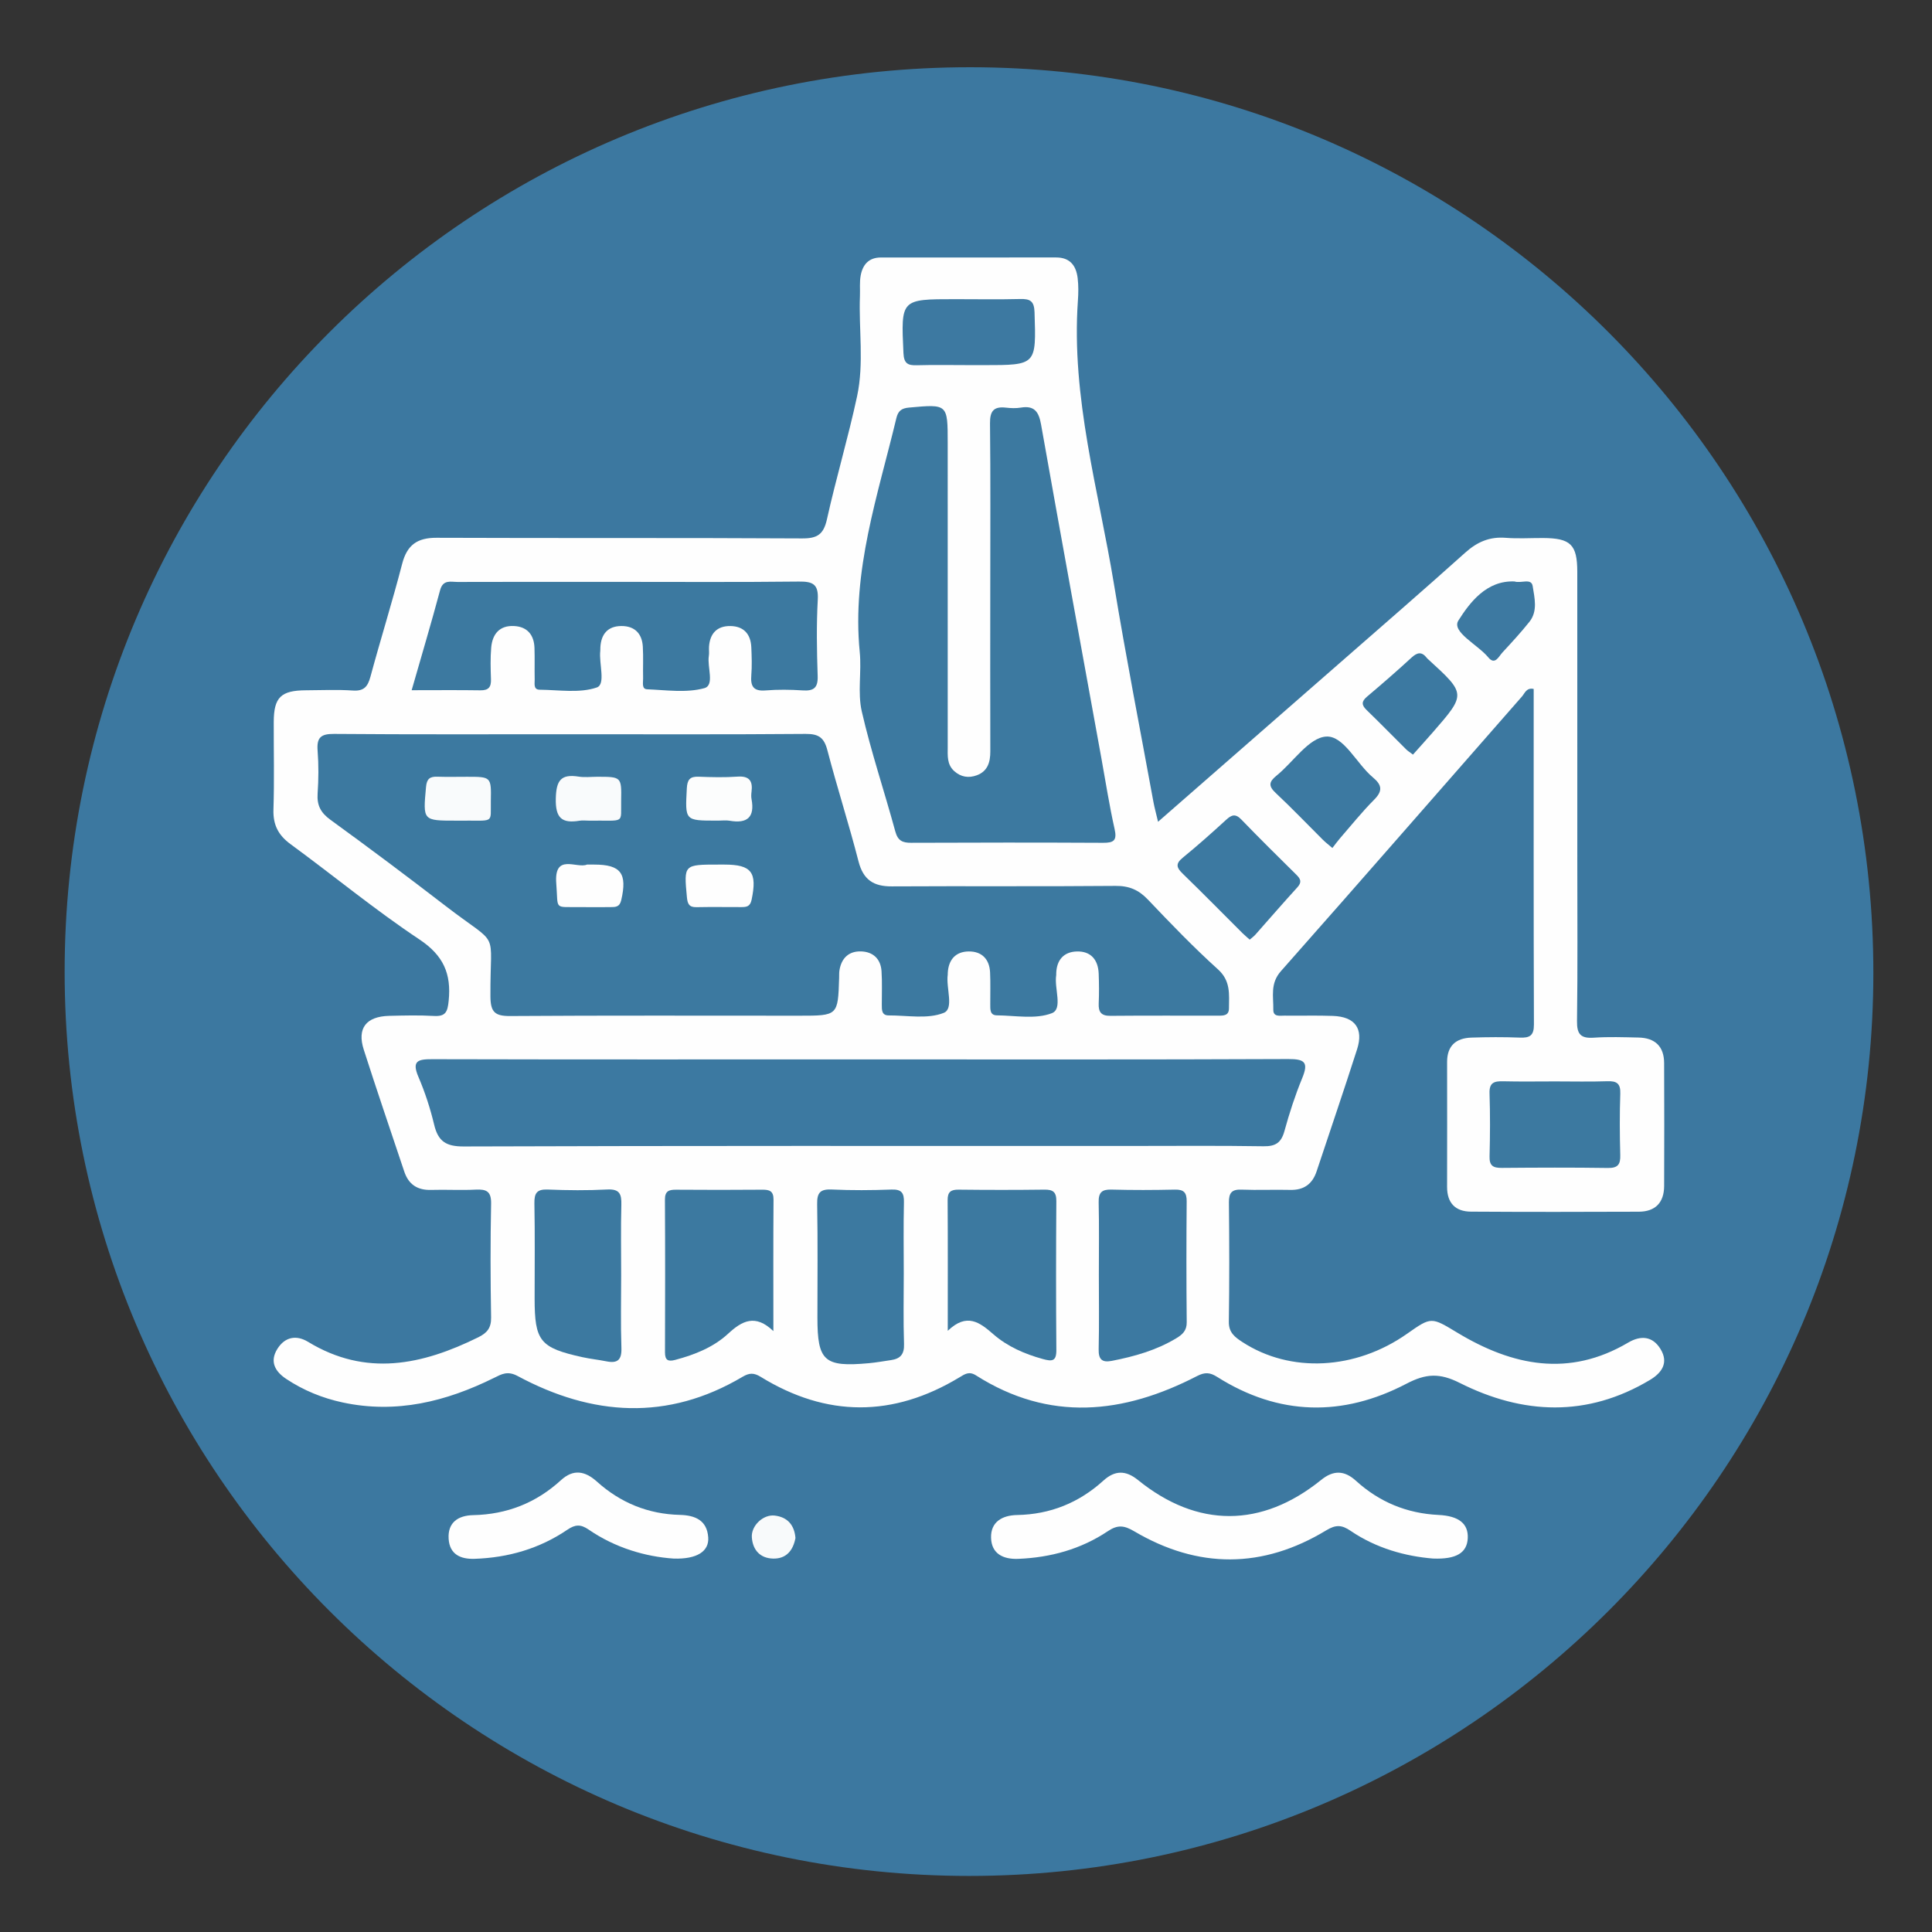
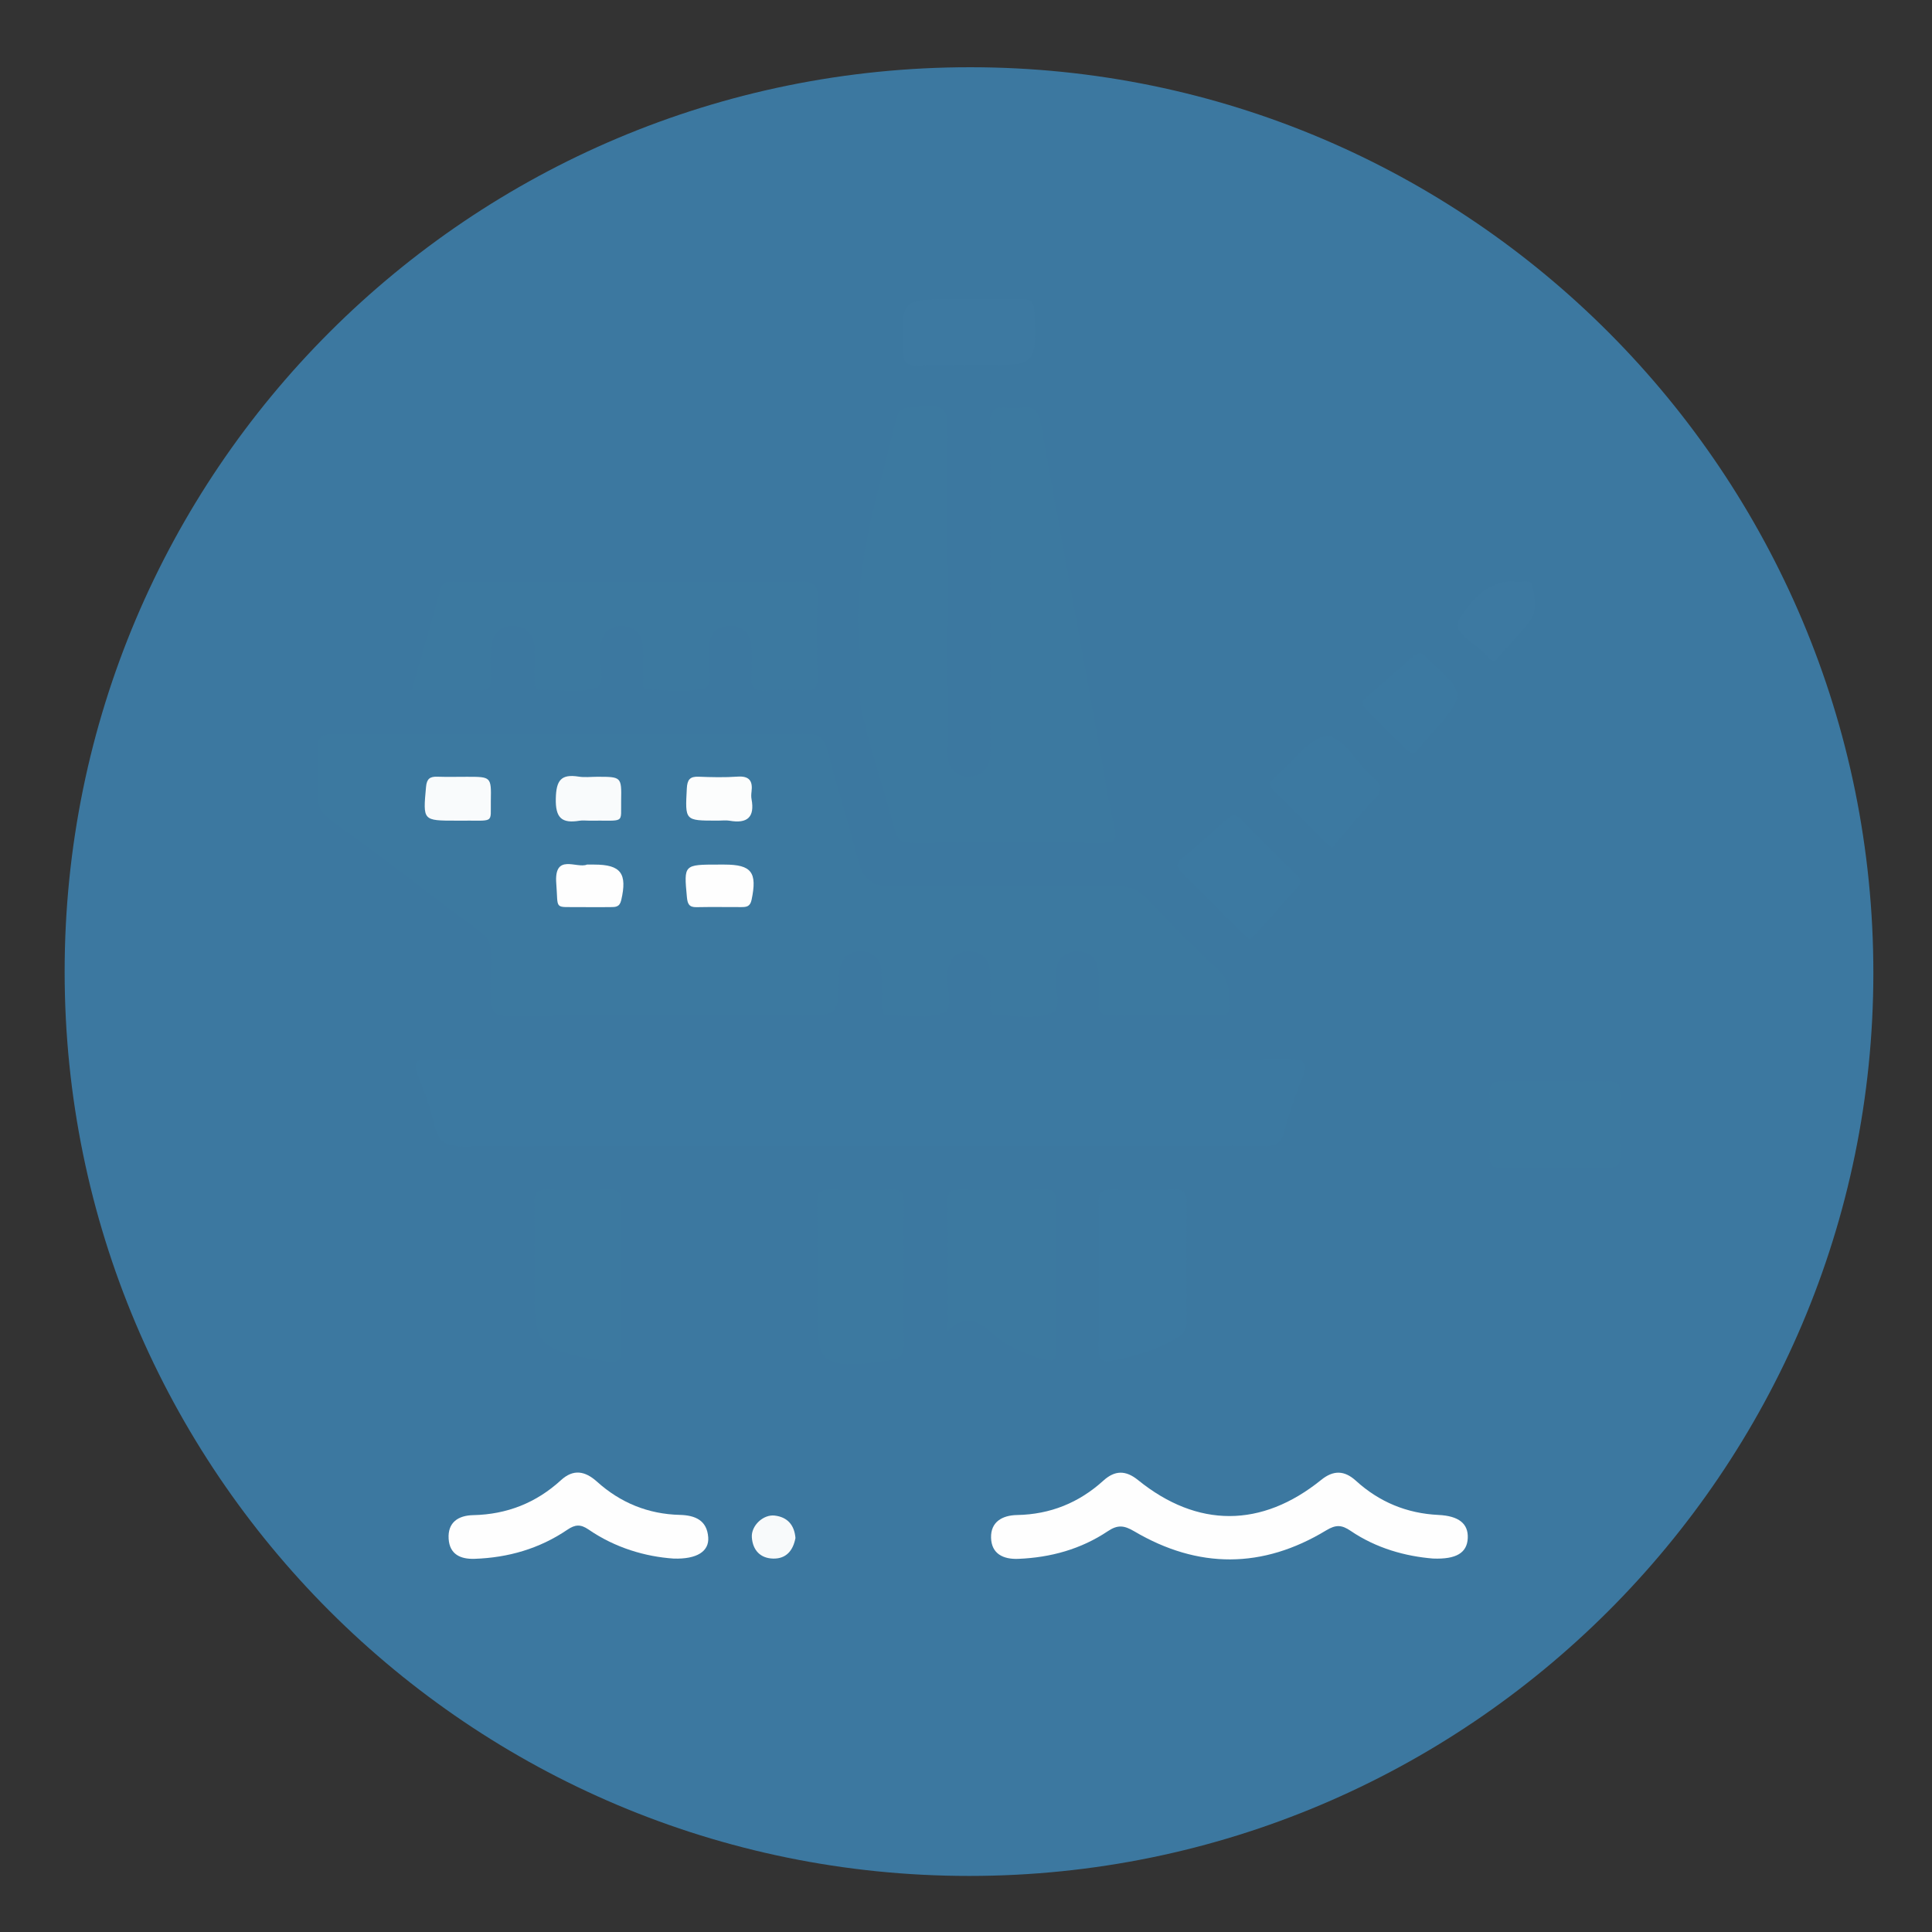
<svg xmlns="http://www.w3.org/2000/svg" version="1.1" id="Layer_1" x="0px" y="0px" width="124.334px" height="124.333px" viewBox="0 0 124.334 124.333" enable-background="new 0 0 124.334 124.333" xml:space="preserve">
  <rect x="0" y="0" width="124.334" height="124.333" fill="#333333" stroke="none" />
  <g>
    <path fill-rule="evenodd" clip-rule="evenodd" fill="#3C78A0" d="M62.376,120.726C30.233,120.729,4.163,94.671,4.16,62.542   C4.158,30.35,30.243,4.306,62.465,4.327c32.096,0.021,58.108,26.129,58.095,58.305C120.546,94.673,94.455,120.724,62.376,120.726z" />
-     <path fill-rule="evenodd" clip-rule="evenodd" fill="#FEFEFE" d="M74.527,52.885c3.938-3.441,7.758-6.776,11.574-10.115   c2.739-2.396,5.491-4.778,8.199-7.208c0.768-0.689,1.566-1.032,2.597-0.951c0.795,0.063,1.6,0.01,2.399,0.013   c1.782,0.008,2.209,0.419,2.21,2.175c0.005,6.239,0.002,12.479,0.002,18.718c0,3.399,0.027,6.8-0.019,10.199   c-0.012,0.851,0.248,1.121,1.081,1.064c0.956-0.065,1.92-0.03,2.879-0.009c1.055,0.022,1.642,0.566,1.646,1.638   c0.012,2.641,0.011,5.28,0.001,7.92c-0.005,1.064-0.569,1.646-1.632,1.65c-3.6,0.015-7.199,0.019-10.799-0.004   c-1.003-0.006-1.539-0.554-1.537-1.589c0.005-2.68,0.006-5.359,0.001-8.039c-0.003-1.051,0.574-1.539,1.559-1.572   c1.039-0.035,2.081-0.041,3.119,0c0.643,0.026,0.912-0.126,0.909-0.848c-0.025-7.195-0.015-14.389-0.015-21.589   c-0.464-0.106-0.572,0.277-0.757,0.487c-5.17,5.891-10.315,11.804-15.51,17.673c-0.705,0.795-0.474,1.633-0.49,2.479   c-0.009,0.485,0.429,0.38,0.723,0.384c1.04,0.015,2.081-0.021,3.119,0.018c1.413,0.053,1.977,0.812,1.55,2.145   c-0.841,2.626-1.733,5.234-2.603,7.851c-0.273,0.826-0.823,1.224-1.709,1.201c-1.039-0.026-2.081,0.024-3.119-0.017   c-0.635-0.026-0.824,0.206-0.818,0.826c0.027,2.56,0.034,5.12-0.005,7.68c-0.011,0.697,0.399,0.993,0.872,1.302   c3.089,2.015,7.281,1.802,10.601-0.535c1.572-1.107,1.555-1.077,3.246-0.059c3.54,2.132,7.177,2.875,10.979,0.631   c0.803-0.474,1.567-0.428,2.081,0.411c0.54,0.883,0.091,1.532-0.68,1.992c-4.042,2.419-8.184,2.233-12.245,0.188   c-1.295-0.651-2.175-0.6-3.424,0.054c-4.099,2.144-8.214,2.071-12.183-0.439c-0.462-0.292-0.787-0.314-1.293-0.054   c-4.739,2.45-9.497,2.963-14.222-0.041c-0.449-0.286-0.72-0.087-1.07,0.125c-4.267,2.577-8.539,2.581-12.787-0.032   c-0.444-0.272-0.733-0.263-1.173-0.002c-4.825,2.859-9.672,2.526-14.467-0.05c-0.652-0.351-1.033-0.125-1.521,0.116   c-3.086,1.528-6.293,2.325-9.745,1.583c-1.301-0.279-2.521-0.777-3.631-1.515c-0.715-0.475-1.082-1.113-0.57-1.932   c0.484-0.773,1.218-0.914,1.977-0.453c3.724,2.266,7.344,1.489,10.955-0.295c0.563-0.277,0.835-0.6,0.823-1.275   c-0.043-2.438-0.049-4.88,0-7.318c0.016-0.786-0.287-0.944-0.981-0.909c-0.957,0.05-1.92-0.01-2.879,0.019   c-0.88,0.026-1.451-0.351-1.727-1.178c-0.874-2.614-1.767-5.223-2.608-7.848c-0.442-1.38,0.153-2.14,1.639-2.176   c0.959-0.023,1.922-0.048,2.879,0.007c0.758,0.044,0.875-0.273,0.946-0.968c0.179-1.744-0.332-2.925-1.885-3.958   c-2.858-1.901-5.518-4.1-8.292-6.131c-0.789-0.579-1.129-1.242-1.099-2.225c0.06-1.878,0.013-3.759,0.019-5.639   c0.006-1.591,0.46-2.03,2.089-2.038c1-0.004,2.003-0.052,2.999,0.016c0.713,0.049,0.961-0.246,1.134-0.885   c0.657-2.429,1.411-4.833,2.042-7.268c0.315-1.217,0.973-1.682,2.217-1.677c7.839,0.031,15.678-0.004,23.518,0.041   c0.985,0.006,1.386-0.258,1.603-1.234c0.588-2.651,1.37-5.259,1.939-7.913c0.456-2.124,0.102-4.305,0.184-6.459   c0.017-0.439-0.032-0.889,0.048-1.315c0.128-0.691,0.516-1.159,1.299-1.158c3.76,0.002,7.52,0.003,11.279-0.002   c0.905-0.001,1.291,0.539,1.386,1.338c0.056,0.474,0.049,0.961,0.015,1.438c-0.438,6.24,1.327,12.202,2.322,18.257   c0.771,4.69,1.688,9.356,2.543,14.032C74.305,52.007,74.408,52.376,74.527,52.885z" />
    <path fill-rule="evenodd" clip-rule="evenodd" fill="#FEFEFE" d="M92.219,100.3c-1.763-0.144-3.643-0.655-5.299-1.782   c-0.576-0.393-0.953-0.406-1.571-0.032c-4.092,2.48-8.243,2.486-12.358,0.059c-0.641-0.378-1.058-0.433-1.692-0.008   c-1.731,1.159-3.682,1.698-5.764,1.783c-0.982,0.04-1.726-0.332-1.755-1.353s0.71-1.449,1.676-1.468   c2.13-0.039,3.979-0.787,5.549-2.211c0.752-0.682,1.448-0.674,2.234-0.038c3.819,3.092,7.951,3.086,11.785-0.01   c0.787-0.637,1.493-0.623,2.238,0.055c1.504,1.368,3.278,2.102,5.313,2.199c1.31,0.063,1.928,0.563,1.883,1.496   C94.413,99.92,93.738,100.362,92.219,100.3z" />
    <path fill-rule="evenodd" clip-rule="evenodd" fill="#FEFEFE" d="M43.357,100.303c-1.822-0.124-3.761-0.689-5.477-1.868   c-0.518-0.356-0.868-0.328-1.366,0.01c-1.795,1.219-3.806,1.799-5.967,1.873c-0.912,0.032-1.612-0.288-1.675-1.286   c-0.067-1.063,0.621-1.505,1.583-1.525c2.168-0.048,4.044-0.785,5.645-2.249c0.794-0.726,1.54-0.607,2.322,0.097   c1.505,1.355,3.289,2.086,5.324,2.136c0.996,0.024,1.756,0.35,1.832,1.45C45.64,99.839,44.852,100.349,43.357,100.303z" />
    <path fill-rule="evenodd" clip-rule="evenodd" fill="#F8FAFB" d="M51.192,98.978c-0.149,0.797-0.587,1.341-1.43,1.325   c-0.833-0.016-1.319-0.543-1.377-1.365c-0.053-0.75,0.733-1.493,1.475-1.403C50.68,97.634,51.122,98.143,51.192,98.978z" />
    <path fill-rule="evenodd" clip-rule="evenodd" fill="#3C79A0" d="M36.733,47.252c5.039,0,10.078,0.021,15.116-0.021   c0.837-0.007,1.186,0.24,1.397,1.049c0.625,2.396,1.388,4.756,2.004,7.154c0.305,1.186,0.968,1.616,2.143,1.609   c4.798-0.027,9.598,0.012,14.397-0.031c0.88-0.008,1.491,0.257,2.088,0.885c1.459,1.536,2.933,3.067,4.504,4.485   c0.834,0.753,0.711,1.612,0.708,2.513c-0.002,0.465-0.345,0.468-0.674,0.468c-2.319,0.003-4.639-0.01-6.958,0.011   c-0.588,0.006-0.773-0.241-0.75-0.791c0.028-0.639,0.023-1.28-0.001-1.919c-0.034-0.898-0.505-1.461-1.416-1.432   c-0.836,0.027-1.292,0.552-1.317,1.41c-0.001,0.039,0.005,0.08-0.002,0.119c-0.135,0.843,0.439,2.161-0.275,2.441   c-1.043,0.409-2.354,0.152-3.552,0.14c-0.45-0.006-0.414-0.401-0.416-0.722c-0.004-0.68,0.02-1.36-0.012-2.039   c-0.039-0.855-0.533-1.358-1.37-1.351c-0.839,0.007-1.304,0.521-1.352,1.375c-0.002,0.039,0.002,0.08-0.003,0.119   c-0.12,0.85,0.42,2.187-0.255,2.458c-1.037,0.417-2.35,0.161-3.545,0.165c-0.458,0.002-0.442-0.365-0.443-0.691   c-0.003-0.72,0.03-1.441-0.018-2.159c-0.054-0.796-0.553-1.251-1.329-1.27c-0.784-0.019-1.254,0.44-1.379,1.222   c-0.025,0.157-0.015,0.319-0.02,0.479c-0.075,2.438-0.075,2.438-2.568,2.438c-6.199,0-12.397-0.021-18.596,0.021   c-0.986,0.007-1.27-0.248-1.277-1.258c-0.031-4.502,0.697-3.067-2.903-5.839c-2.438-1.878-4.902-3.724-7.394-5.532   c-0.628-0.456-0.876-0.935-0.824-1.694c0.063-0.916,0.069-1.843-0.001-2.757c-0.064-0.836,0.201-1.083,1.054-1.076   C26.575,47.272,31.654,47.252,36.733,47.252z" />
    <path fill-rule="evenodd" clip-rule="evenodd" fill="#3C79A1" d="M55.424,68.178c9.159,0,18.318,0.018,27.477-0.023   c1.072-0.004,1.322,0.21,0.903,1.228c-0.455,1.106-0.827,2.253-1.144,3.407c-0.205,0.749-0.57,0.99-1.345,0.978   c-2.879-0.046-5.759-0.019-8.639-0.019c-14.278,0-28.557-0.017-42.834,0.032c-1.141,0.004-1.646-0.333-1.901-1.398   c-0.25-1.046-0.586-2.084-1.01-3.071c-0.454-1.058-0.02-1.149,0.896-1.147C37.026,68.188,46.225,68.178,55.424,68.178z" />
    <path fill-rule="evenodd" clip-rule="evenodd" fill="#3C79A0" d="M63.729,37.797c0-3.517,0.022-7.035-0.017-10.552   c-0.009-0.797,0.246-1.1,1.025-1.011c0.315,0.036,0.646,0.05,0.957-0.002c0.876-0.147,1.157,0.268,1.303,1.083   c1.27,7.154,2.578,14.301,3.877,21.45c0.277,1.531,0.517,3.072,0.857,4.59c0.167,0.744-0.062,0.888-0.747,0.884   c-4.116-0.021-8.233-0.018-12.35-0.001c-0.556,0.002-0.854-0.134-1.016-0.729c-0.702-2.58-1.562-5.123-2.158-7.726   c-0.279-1.218-0.005-2.552-0.131-3.819c-0.519-5.229,1.17-10.098,2.356-15.052c0.111-0.463,0.326-0.638,0.81-0.682   c2.496-0.227,2.495-0.241,2.495,2.287c0,6.515,0,13.03,0.001,19.545c0,0.557-0.062,1.129,0.418,1.562   c0.432,0.39,0.936,0.461,1.452,0.27c0.705-0.261,0.873-0.845,0.871-1.545C63.721,44.832,63.728,41.314,63.729,37.797z" />
    <path fill-rule="evenodd" clip-rule="evenodd" fill="#3C79A0" d="M26.492,44.418c0.636-2.22,1.263-4.318,1.829-6.432   c0.19-0.712,0.696-0.532,1.136-0.534c3.398-0.011,6.797-0.006,10.195-0.006c3.918,0,7.837,0.025,11.755-0.019   c0.894-0.01,1.277,0.158,1.221,1.16c-0.09,1.634-0.062,3.279-0.007,4.916c0.025,0.76-0.247,0.975-0.961,0.928   c-0.796-0.052-1.603-0.062-2.397,0.002c-0.784,0.063-0.97-0.275-0.913-0.976c0.049-0.596,0.026-1.199,0.001-1.798   c-0.036-0.848-0.484-1.358-1.345-1.37c-0.859-0.012-1.319,0.474-1.377,1.33c-0.013,0.199,0.02,0.404-0.012,0.599   c-0.114,0.716,0.388,1.882-0.29,2.069c-1.15,0.317-2.451,0.122-3.686,0.072c-0.358-0.015-0.248-0.441-0.254-0.7   c-0.016-0.679,0.021-1.361-0.018-2.039c-0.047-0.849-0.526-1.337-1.383-1.332c-0.865,0.005-1.299,0.513-1.349,1.362   c-0.005,0.08,0.003,0.161-0.006,0.24c-0.094,0.817,0.366,2.15-0.226,2.353c-1.111,0.38-2.437,0.155-3.672,0.144   c-0.419-0.004-0.317-0.389-0.323-0.647c-0.014-0.679,0.009-1.36-0.013-2.039c-0.028-0.84-0.46-1.369-1.315-1.413   c-0.935-0.048-1.396,0.521-1.471,1.389c-0.058,0.675-0.038,1.359-0.015,2.038c0.017,0.5-0.151,0.719-0.681,0.71   C29.48,44.403,28.045,44.418,26.492,44.418z" />
    <path fill-rule="evenodd" clip-rule="evenodd" fill="#3C79A0" d="M60.993,85.644c0-2.998,0.01-5.704-0.008-8.411   c-0.004-0.535,0.213-0.678,0.712-0.673c1.836,0.021,3.672,0.023,5.508-0.001c0.55-0.008,0.78,0.142,0.776,0.735   c-0.022,3.193-0.024,6.388,0.001,9.581c0.006,0.735-0.272,0.75-0.868,0.586c-1.173-0.324-2.273-0.8-3.185-1.594   C63.052,85.101,62.225,84.462,60.993,85.644z" />
-     <path fill-rule="evenodd" clip-rule="evenodd" fill="#3C79A0" d="M49.771,85.664c-1.162-1.119-2.012-0.666-2.91,0.164   c-0.952,0.88-2.152,1.353-3.403,1.687c-0.462,0.124-0.664,0.026-0.662-0.483c0.01-3.276,0.015-6.553-0.004-9.829   c-0.003-0.57,0.272-0.643,0.736-0.639c1.838,0.014,3.676,0.014,5.514-0.001c0.464-0.004,0.742,0.07,0.738,0.64   C49.76,79.95,49.771,82.698,49.771,85.664z" />
    <path fill-rule="evenodd" clip-rule="evenodd" fill="#3C79A0" d="M58.162,81.939c0,1.519-0.035,3.039,0.017,4.557   c0.022,0.663-0.242,0.948-0.841,1.034c-0.475,0.068-0.947,0.156-1.424,0.199c-2.869,0.261-3.309-0.133-3.309-2.927   c0-2.438,0.028-4.878-0.017-7.315c-0.014-0.746,0.212-0.968,0.948-0.936c1.276,0.059,2.559,0.05,3.836,0.003   c0.65-0.023,0.815,0.217,0.801,0.827C58.137,78.9,58.161,80.419,58.162,81.939z" />
    <path fill-rule="evenodd" clip-rule="evenodd" fill="#3C79A1" d="M70.717,82.044c0-1.558,0.023-3.115-0.012-4.673   c-0.014-0.63,0.206-0.833,0.828-0.815c1.356,0.037,2.716,0.032,4.072,0.002c0.566-0.013,0.769,0.175,0.764,0.752   c-0.022,2.596-0.023,5.191,0.003,7.787c0.006,0.538-0.28,0.791-0.669,1.025c-1.284,0.774-2.698,1.175-4.155,1.457   c-0.619,0.121-0.858-0.089-0.843-0.744C70.741,85.24,70.717,83.641,70.717,82.044z" />
    <path fill-rule="evenodd" clip-rule="evenodd" fill="#3C79A0" d="M39.975,82.08c0,1.557-0.037,3.115,0.016,4.67   c0.026,0.771-0.251,1.004-0.969,0.858c-0.507-0.102-1.025-0.154-1.53-0.265c-2.742-0.603-3.086-1.029-3.086-3.79   c0-2.036,0.024-4.072-0.014-6.108c-0.012-0.661,0.157-0.92,0.859-0.892c1.275,0.052,2.557,0.063,3.831-0.003   c0.794-0.041,0.923,0.296,0.905,0.979C39.947,79.044,39.975,80.562,39.975,82.08z" />
    <path fill-rule="evenodd" clip-rule="evenodd" fill="#3C79A0" d="M100.084,69.594c1.118,0,2.237,0.027,3.354-0.011   c0.604-0.021,0.858,0.14,0.836,0.795c-0.045,1.316-0.038,2.636-0.002,3.952c0.018,0.607-0.149,0.845-0.799,0.835   c-2.275-0.034-4.553-0.024-6.828-0.005c-0.541,0.004-0.801-0.127-0.784-0.732c0.035-1.357,0.043-2.717-0.002-4.073   c-0.023-0.69,0.308-0.781,0.87-0.769C97.848,69.613,98.966,69.595,100.084,69.594z" />
    <path fill-rule="evenodd" clip-rule="evenodd" fill="#3D79A1" d="M62.358,23.497c-1.119,0-2.238-0.023-3.356,0.009   c-0.583,0.017-0.829-0.115-0.86-0.781c-0.161-3.473-0.183-3.472,3.32-3.472c1.398,0,2.797,0.025,4.194-0.01   c0.637-0.016,0.898,0.129,0.922,0.848c0.108,3.408,0.133,3.407-3.262,3.407C62.997,23.497,62.678,23.497,62.358,23.497z" />
    <path fill-rule="evenodd" clip-rule="evenodd" fill="#3C79A1" d="M80.425,60.471c-0.185-0.167-0.337-0.291-0.476-0.429   c-1.273-1.27-2.534-2.553-3.825-3.806c-0.388-0.377-0.509-0.63-0.016-1.032c0.959-0.783,1.886-1.608,2.799-2.445   c0.354-0.325,0.601-0.412,0.98-0.018c1.165,1.208,2.361,2.386,3.555,3.567c0.268,0.266,0.343,0.475,0.05,0.796   c-0.916,1.003-1.803,2.033-2.705,3.049C80.688,60.265,80.562,60.353,80.425,60.471z" />
    <path fill-rule="evenodd" clip-rule="evenodd" fill="#3C79A1" d="M85.746,54.573c-0.263-0.226-0.444-0.362-0.604-0.521   c-1.016-1.009-2.004-2.047-3.049-3.025c-0.486-0.456-0.418-0.724,0.06-1.112c1.078-0.874,2.079-2.442,3.189-2.513   c1.139-0.072,1.956,1.747,3.012,2.628c0.579,0.483,0.648,0.863,0.08,1.434c-0.784,0.787-1.481,1.661-2.212,2.501   C86.066,54.145,85.929,54.339,85.746,54.573z" />
    <path fill-rule="evenodd" clip-rule="evenodd" fill="#3C79A1" d="M90.931,48.563c-0.196-0.15-0.332-0.232-0.442-0.341   c-0.848-0.841-1.681-1.696-2.539-2.526c-0.332-0.323-0.343-0.552,0.023-0.862c0.973-0.822,1.935-1.657,2.871-2.519   c0.374-0.344,0.663-0.384,0.98,0.026c0.023,0.032,0.054,0.058,0.083,0.085c2.449,2.236,2.45,2.236,0.296,4.709   C91.79,47.609,91.367,48.073,90.931,48.563z" />
    <path fill-rule="evenodd" clip-rule="evenodd" fill="#3D79A1" d="M97.465,37.419c0.417,0.144,1.087-0.24,1.171,0.302   c0.115,0.748,0.344,1.602-0.213,2.299c-0.546,0.684-1.141,1.329-1.735,1.971c-0.237,0.256-0.478,0.84-0.911,0.313   c-0.679-0.824-2.386-1.639-1.921-2.373C94.589,38.775,95.662,37.345,97.465,37.419z" />
    <path fill-rule="evenodd" clip-rule="evenodd" fill="#F9FBFC" d="M29.482,52.813c-0.04,0-0.08,0-0.119,0   c-2.165,0-2.143,0.002-1.946-2.168c0.048-0.535,0.256-0.677,0.737-0.66c0.635,0.022,1.271,0.004,1.907,0.005   c1.538,0,1.558,0.001,1.527,1.536C31.559,53.066,31.885,52.782,29.482,52.813z" />
    <path fill-rule="evenodd" clip-rule="evenodd" fill="#F9FBFC" d="M37.896,52.813c-0.199,0-0.402-0.027-0.595,0.004   c-1.146,0.189-1.562-0.172-1.532-1.434c0.028-1.16,0.332-1.584,1.471-1.404c0.388,0.062,0.793,0.01,1.19,0.01   c1.553,0.001,1.573,0.001,1.544,1.513C39.943,53.068,40.279,52.782,37.896,52.813z" />
    <path fill-rule="evenodd" clip-rule="evenodd" fill="#FCFDFD" d="M46.241,52.811c-0.04,0-0.08,0-0.119,0   c-2.054,0-2.032,0.001-1.922-2.068c0.03-0.561,0.194-0.781,0.762-0.758c0.832,0.033,1.669,0.053,2.498-0.005   c0.77-0.054,0.993,0.283,0.905,0.974c-0.02,0.156-0.028,0.321,0.001,0.475c0.219,1.17-0.282,1.586-1.412,1.389   C46.723,52.777,46.479,52.811,46.241,52.811z" />
    <path fill-rule="evenodd" clip-rule="evenodd" fill="#FEFEFE" d="M37.775,55.64c0.229,0,0.35,0,0.469,0   c1.718,0,2.134,0.575,1.735,2.291c-0.105,0.453-0.376,0.444-0.698,0.446c-0.639,0.004-1.278,0.01-1.917,0   c-1.758-0.024-1.426,0.223-1.564-1.507C35.641,54.868,37.122,55.921,37.775,55.64z" />
    <path fill-rule="evenodd" clip-rule="evenodd" fill="#FEFEFE" d="M46.257,55.64c0.12,0,0.239,0,0.359,0   c1.758,0,2.124,0.5,1.752,2.271c-0.094,0.449-0.349,0.465-0.678,0.465c-0.958,0.001-1.916-0.014-2.873,0.005   c-0.481,0.009-0.572-0.227-0.612-0.655C44.01,55.639,43.996,55.64,46.257,55.64z" />
  </g>
</svg>